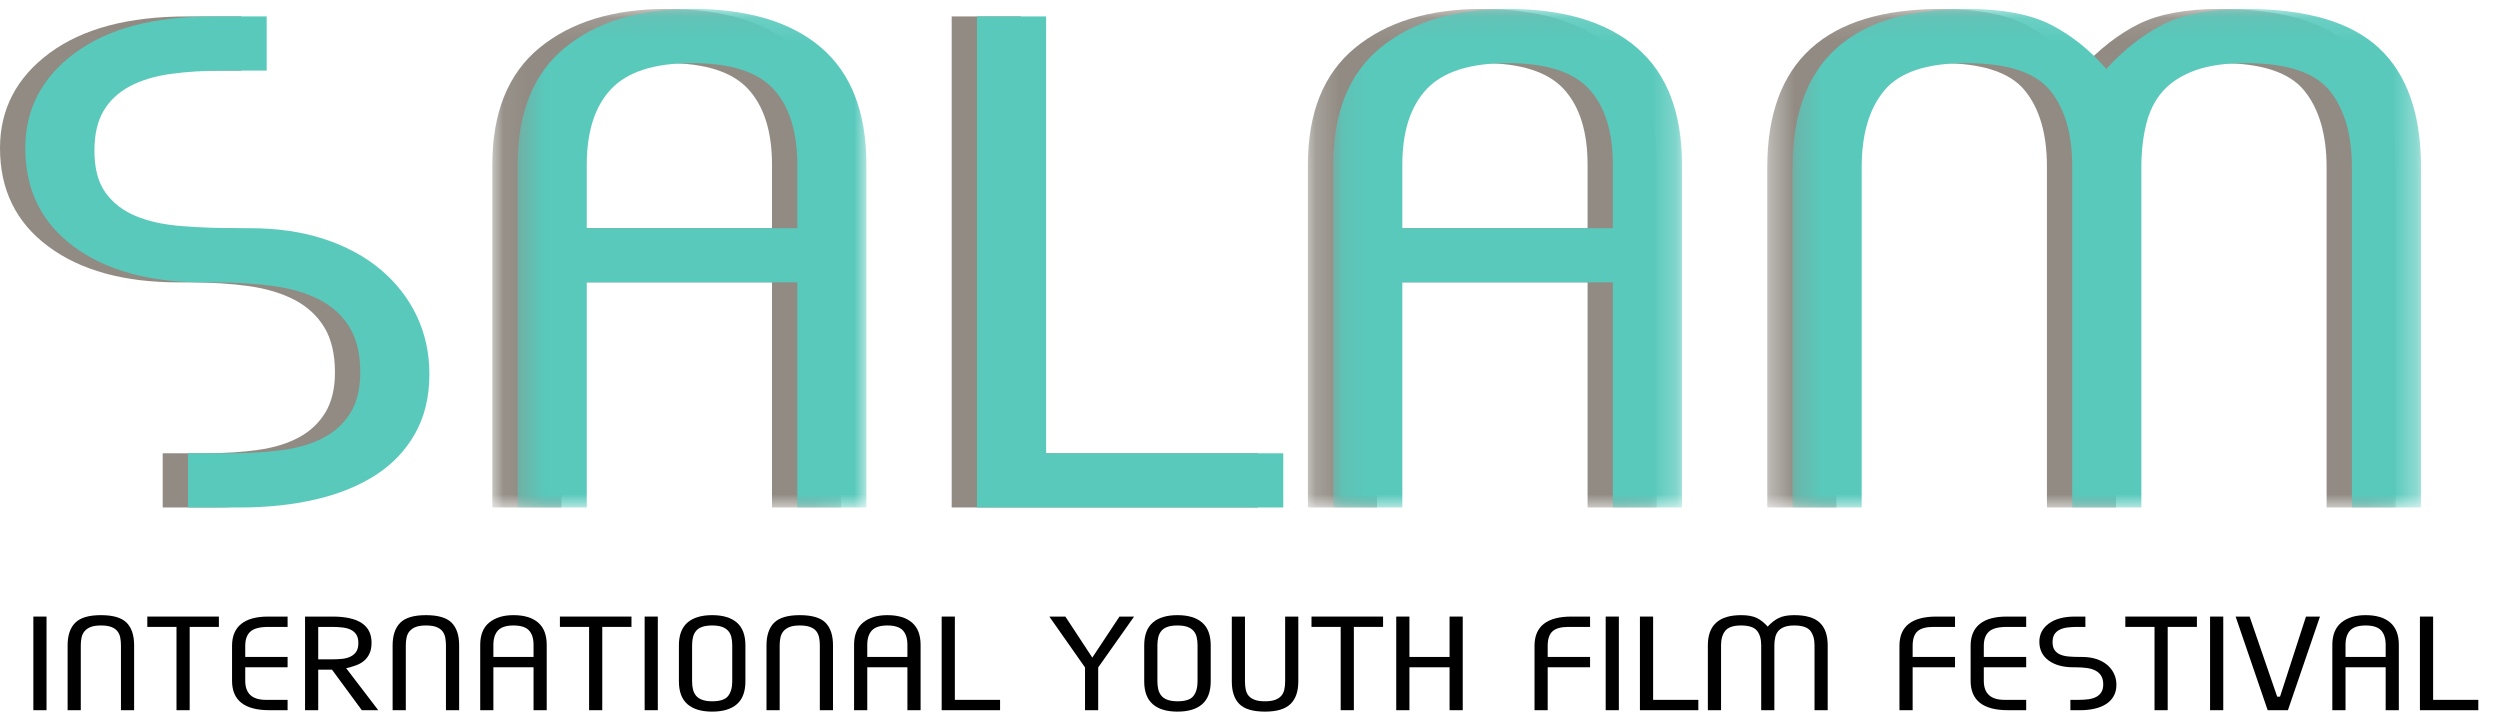
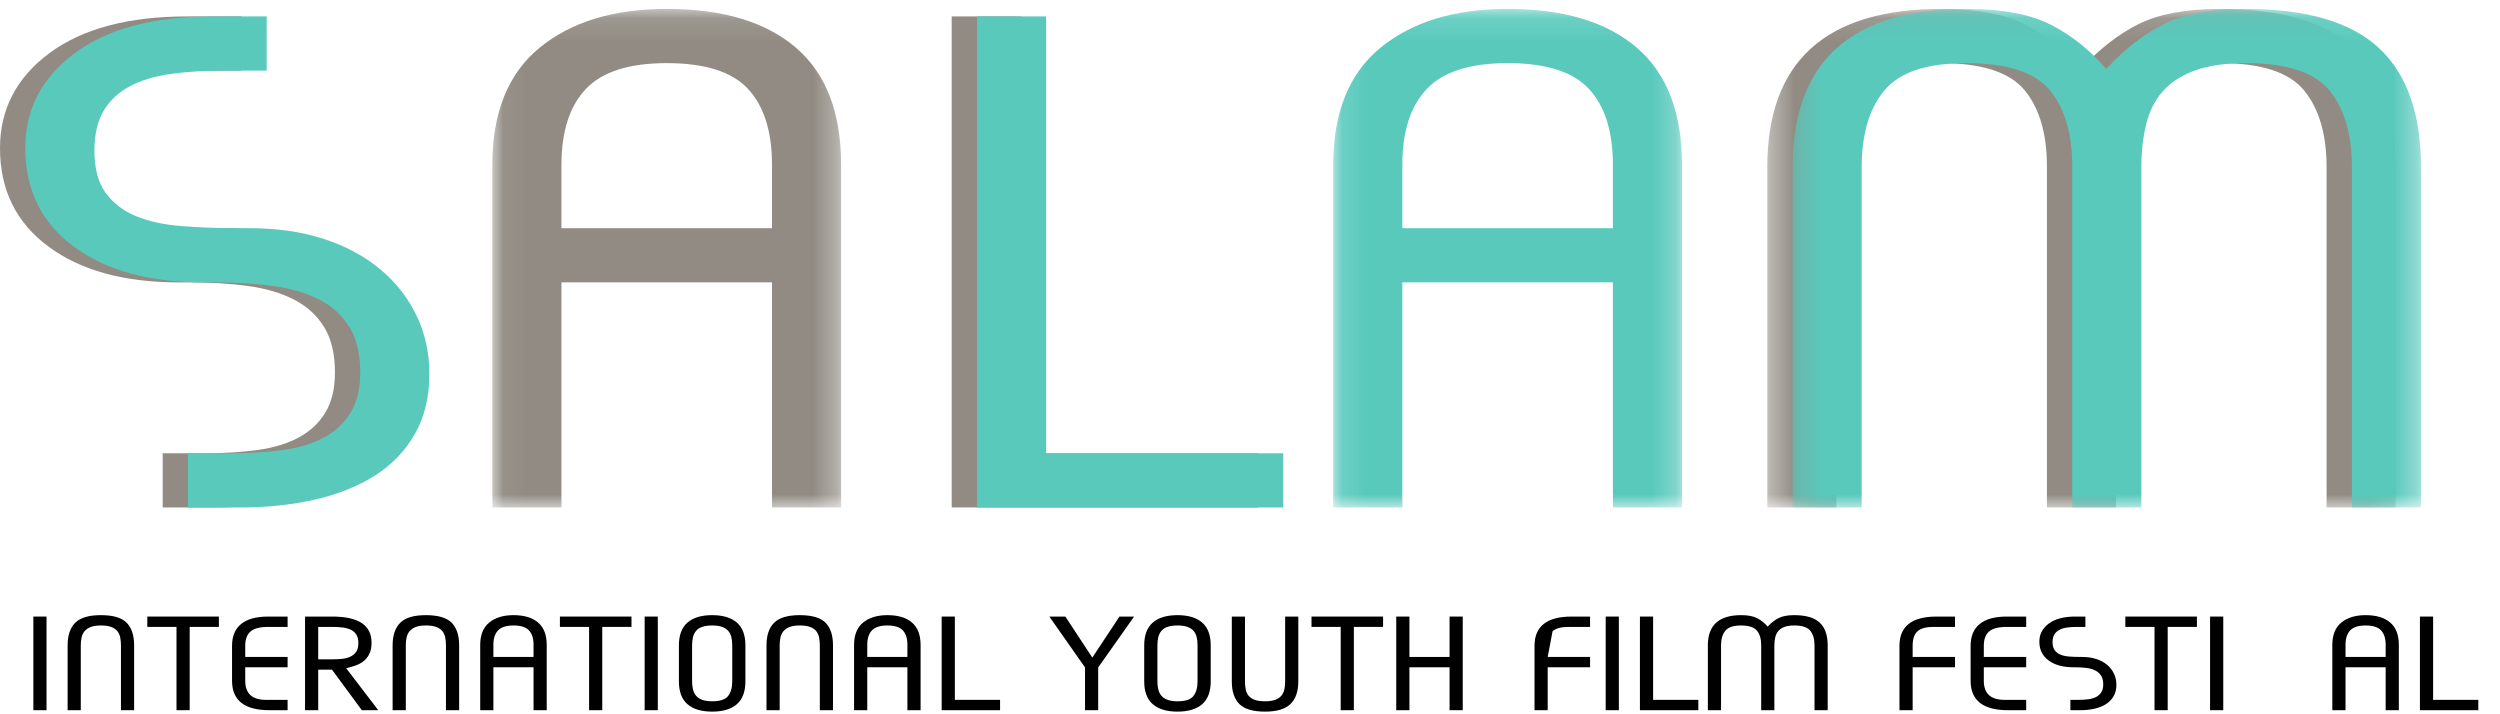
<svg xmlns="http://www.w3.org/2000/svg" xmlns:xlink="http://www.w3.org/1999/xlink" width="105px" height="30px" viewBox="0 0 105 30" version="1.1">
  <title>Group 59</title>
  <desc>Created with Sketch.</desc>
  <defs>
    <polygon id="path-1" points="0.053 0.112 14.702 0.112 14.702 21.05 0.053 21.05" />
    <polygon id="path-3" points="0.182 0.112 14.831 0.112 14.831 21.05 0.182 21.05" />
    <polygon id="path-5" points="0.35 0.112 26.745 0.112 26.745 21.051 0.35 21.051" />
    <polygon id="path-7" points="0.365 0.112 15.014 0.112 15.014 21.05 0.365 21.05" />
    <polygon id="path-9" points="0.12 0.112 14.769 0.112 14.769 21.05 0.12 21.05" />
    <polygon id="path-11" points="0.288 0.112 26.683 0.112 26.683 21.051 0.288 21.051" />
    <polygon id="path-13" points="2.13162821e-14 29.513 104.09 29.513 104.09 7.10542736e-15 2.13162821e-14 7.10542736e-15" />
  </defs>
  <g id="UI-Components" stroke="none" stroke-width="1" fill="none" fill-rule="evenodd">
    <g id="Header" transform="translate(-1039, -33)">
      <g id="Group-59" transform="translate(1039, 33)">
        <g id="Group-14" transform="translate(0, 0.263)">
          <path d="M10.138,2.703 L8.352,2.703 C7.518,2.703 6.766,2.75 6.096,2.843 C5.426,2.936 4.853,3.111 4.377,3.368 C3.9,3.625 3.535,3.969 3.283,4.401 C3.029,4.833 2.903,5.387 2.903,6.064 C2.903,6.811 3.059,7.401 3.372,7.833 C3.685,8.265 4.109,8.591 4.645,8.813 C5.181,9.035 5.821,9.175 6.565,9.233 C7.309,9.291 8.113,9.32 8.977,9.32 L9.423,9.32 C10.585,9.32 11.627,9.473 12.55,9.775 C13.472,10.08 14.262,10.506 14.917,11.054 C15.572,11.602 16.078,12.251 16.435,12.997 C16.793,13.745 16.971,14.561 16.971,15.448 C16.971,16.405 16.77,17.24 16.368,17.952 C15.966,18.664 15.408,19.247 14.694,19.703 C13.979,20.158 13.137,20.496 12.17,20.718 C11.202,20.94 10.153,21.051 9.021,21.051 L6.833,21.051 L6.833,18.774 L8.62,18.774 C9.423,18.774 10.161,18.728 10.83,18.634 C11.5,18.541 12.073,18.367 12.55,18.109 C13.026,17.853 13.398,17.503 13.667,17.059 C13.934,16.616 14.068,16.055 14.068,15.378 C14.068,14.608 13.919,13.977 13.622,13.487 C13.324,12.997 12.907,12.612 12.371,12.332 C11.835,12.052 11.195,11.859 10.451,11.754 C9.706,11.649 8.873,11.597 7.95,11.597 L7.503,11.597 C5.21,11.597 3.387,11.095 2.032,10.091 C0.677,9.087 0,7.71 0,5.959 C0,4.326 0.692,2.995 2.077,1.968 C3.461,0.941 5.389,0.427 7.86,0.427 L10.138,0.427 L10.138,2.703 Z" id="Fill-1" fill="#918B83" />
          <g id="Group-5" transform="translate(20.625, 0)">
            <mask id="mask-2" fill="white">
              <use xlink:href="#path-1" />
            </mask>
            <g id="Clip-4" />
            <path d="M11.799,9.32 L11.799,6.659 C11.799,5.259 11.463,4.197 10.794,3.473 C10.124,2.75 8.985,2.388 7.377,2.388 C5.799,2.388 4.667,2.75 3.983,3.473 C3.297,4.197 2.956,5.259 2.956,6.659 L2.956,9.32 L11.799,9.32 Z M2.956,21.05 L0.053,21.05 L0.053,6.659 C0.053,4.466 0.715,2.825 2.04,1.74 C3.365,0.655 5.144,0.112 7.377,0.112 C9.729,0.112 11.538,0.655 12.804,1.74 C14.069,2.825 14.702,4.466 14.702,6.659 L14.702,21.05 L11.799,21.05 L11.799,11.596 L2.956,11.596 L2.956,21.05 Z" id="Fill-3" fill="#918B83" mask="url(#mask-2)" />
          </g>
          <polygon id="Fill-6" fill="#918B83" points="42.874 18.775 52.834 18.775 52.834 21.05 39.971 21.05 39.971 0.427 42.874 0.427" />
          <g id="Group-10" transform="translate(54.75, 0)">
            <mask id="mask-4" fill="white">
              <use xlink:href="#path-3" />
            </mask>
            <g id="Clip-9" />
-             <path d="M11.928,9.32 L11.928,6.659 C11.928,5.259 11.593,4.197 10.923,3.473 C10.253,2.75 9.114,2.388 7.506,2.388 C5.928,2.388 4.797,2.75 4.113,3.473 C3.427,4.197 3.085,5.259 3.085,6.659 L3.085,9.32 L11.928,9.32 Z M3.085,21.05 L0.182,21.05 L0.182,6.659 C0.182,4.466 0.845,2.825 2.17,1.74 C3.494,0.655 5.274,0.112 7.506,0.112 C9.858,0.112 11.667,0.655 12.933,1.74 C14.198,2.825 14.831,4.466 14.831,6.659 L14.831,21.05 L11.928,21.05 L11.928,11.596 L3.085,11.596 L3.085,21.05 Z" id="Fill-8" fill="#918B83" mask="url(#mask-4)" />
          </g>
          <g id="Group-13" transform="translate(73.875, 0)">
            <mask id="mask-6" fill="white">
              <use xlink:href="#path-5" />
            </mask>
            <g id="Clip-12" />
            <path d="M0.35,21.051 L0.35,6.765 C0.35,2.33 2.791,0.112 7.674,0.112 C9.163,0.112 10.339,0.334 11.203,0.777 C12.066,1.221 12.84,1.84 13.525,2.633 C14.299,1.792 15.111,1.162 15.959,0.742 C16.808,0.322 17.947,0.112 19.376,0.112 C21.936,0.112 23.804,0.66 24.981,1.758 C26.157,2.855 26.745,4.524 26.745,6.765 L26.745,21.051 L23.842,21.051 L23.842,6.765 C23.842,5.387 23.529,4.314 22.904,3.543 C22.279,2.773 21.102,2.388 19.376,2.388 C18.512,2.388 17.797,2.493 17.232,2.703 C16.666,2.913 16.22,3.205 15.892,3.578 C15.564,3.952 15.334,4.413 15.2,4.961 C15.066,5.51 14.999,6.111 14.999,6.765 L14.999,21.051 L12.096,21.051 L12.096,6.73 C12.096,5.353 11.783,4.284 11.158,3.526 C10.533,2.767 9.357,2.388 7.63,2.388 C5.992,2.388 4.853,2.767 4.214,3.526 C3.573,4.284 3.253,5.364 3.253,6.765 L3.253,21.051 L0.35,21.051 Z" id="Fill-11" fill="#918B83" mask="url(#mask-6)" />
          </g>
        </g>
        <path d="M11.201,2.966 L9.415,2.966 C8.581,2.966 7.829,3.013 7.159,3.106 C6.489,3.2 5.916,3.375 5.44,3.631 C4.963,3.888 4.598,4.233 4.346,4.664 C4.092,5.097 3.966,5.651 3.966,6.327 C3.966,7.075 4.122,7.664 4.435,8.096 C4.748,8.528 5.172,8.855 5.708,9.076 C6.244,9.299 6.884,9.438 7.628,9.496 C8.372,9.555 9.176,9.584 10.04,9.584 L10.486,9.584 C11.648,9.584 12.69,9.736 13.613,10.039 C14.535,10.343 15.325,10.769 15.98,11.317 C16.635,11.866 17.141,12.514 17.498,13.26 C17.856,14.008 18.034,14.825 18.034,15.711 C18.034,16.669 17.833,17.504 17.431,18.215 C17.029,18.927 16.471,19.511 15.757,19.966 C15.042,20.421 14.2,20.76 13.233,20.981 C12.265,21.203 11.216,21.314 10.084,21.314 L7.896,21.314 L7.896,19.038 L9.683,19.038 C10.486,19.038 11.224,18.991 11.893,18.898 C12.563,18.805 13.136,18.63 13.613,18.372 C14.089,18.116 14.461,17.766 14.73,17.322 C14.997,16.879 15.131,16.319 15.131,15.642 C15.131,14.871 14.982,14.241 14.685,13.751 C14.387,13.26 13.97,12.875 13.434,12.595 C12.898,12.315 12.258,12.122 11.514,12.018 C10.769,11.912 9.936,11.86 9.013,11.86 L8.566,11.86 C6.273,11.86 4.45,11.358 3.095,10.354 C1.74,9.351 1.063,7.973 1.063,6.222 C1.063,4.589 1.755,3.258 3.14,2.231 C4.524,1.204 6.452,0.69 8.923,0.69 L11.201,0.69 L11.201,2.966 Z" id="Fill-15" fill="#59C9BC" />
        <g id="Group-19" transform="translate(21.375, 0.263)">
          <mask id="mask-8" fill="white">
            <use xlink:href="#path-7" />
          </mask>
          <g id="Clip-18" />
-           <path d="M12.112,9.32 L12.112,6.659 C12.112,5.259 11.776,4.197 11.107,3.473 C10.437,2.75 9.298,2.388 7.69,2.388 C6.112,2.388 4.98,2.75 4.296,3.473 C3.61,4.197 3.269,5.259 3.269,6.659 L3.269,9.32 L12.112,9.32 Z M3.269,21.05 L0.365,21.05 L0.365,6.659 C0.365,4.466 1.028,2.825 2.353,1.74 C3.677,0.655 5.457,0.112 7.69,0.112 C10.042,0.112 11.851,0.655 13.117,1.74 C14.382,2.825 15.014,4.466 15.014,6.659 L15.014,21.05 L12.112,21.05 L12.112,11.596 L3.269,11.596 L3.269,21.05 Z" id="Fill-17" fill="#59C9BC" mask="url(#mask-8)" />
        </g>
        <polygon id="Fill-20" fill="#59C9BC" points="43.937 19.038 53.897 19.038 53.897 21.314 41.034 21.314 41.034 0.69 43.937 0.69" />
        <g id="Group-24" transform="translate(55.875, 0.263)">
          <mask id="mask-10" fill="white">
            <use xlink:href="#path-9" />
          </mask>
          <g id="Clip-23" />
          <path d="M11.866,9.32 L11.866,6.659 C11.866,5.259 11.531,4.197 10.861,3.473 C10.191,2.75 9.053,2.388 7.445,2.388 C5.866,2.388 4.735,2.75 4.05,3.473 C3.365,4.197 3.023,5.259 3.023,6.659 L3.023,9.32 L11.866,9.32 Z M3.023,21.05 L0.12,21.05 L0.12,6.659 C0.12,4.466 0.782,2.825 2.108,1.74 C3.432,0.655 5.212,0.112 7.445,0.112 C9.796,0.112 11.605,0.655 12.871,1.74 C14.136,2.825 14.769,4.466 14.769,6.659 L14.769,21.05 L11.866,21.05 L11.866,11.596 L3.023,11.596 L3.023,21.05 Z" id="Fill-22" fill="#59C9BC" mask="url(#mask-10)" />
        </g>
        <g id="Group-27" transform="translate(75, 0.263)">
          <mask id="mask-12" fill="white">
            <use xlink:href="#path-11" />
          </mask>
          <g id="Clip-26" />
          <path d="M0.288,21.051 L0.288,6.765 C0.288,2.33 2.729,0.112 7.613,0.112 C9.101,0.112 10.277,0.334 11.141,0.777 C12.004,1.221 12.778,1.84 13.463,2.633 C14.237,1.792 15.049,1.162 15.897,0.742 C16.746,0.322 17.885,0.112 19.314,0.112 C21.875,0.112 23.742,0.66 24.919,1.758 C26.095,2.855 26.683,4.524 26.683,6.765 L26.683,21.051 L23.78,21.051 L23.78,6.765 C23.78,5.387 23.468,4.314 22.842,3.543 C22.217,2.773 21.041,2.388 19.314,2.388 C18.45,2.388 17.735,2.493 17.171,2.703 C16.604,2.913 16.158,3.205 15.83,3.578 C15.503,3.952 15.272,4.413 15.138,4.961 C15.004,5.51 14.937,6.111 14.937,6.765 L14.937,21.051 L12.034,21.051 L12.034,6.73 C12.034,5.353 11.721,4.284 11.096,3.526 C10.471,2.767 9.295,2.388 7.568,2.388 C5.93,2.388 4.791,2.767 4.152,3.526 C3.511,4.284 3.191,5.364 3.191,6.765 L3.191,21.051 L0.288,21.051 Z" id="Fill-25" fill="#59C9BC" mask="url(#mask-12)" />
        </g>
        <g id="Clip-30" transform="translate(0, 0.375)">
          <mask id="mask-14" fill="white">
            <use xlink:href="#path-13" />
          </mask>
          <g id="Clip-29" />
        </g>
        <polygon id="Fill-28" fill="#000000" points="1.401 29.828 1.954 29.828 1.954 25.896 1.401 25.896" />
        <path d="M2.84,29.828 L2.84,27.104 C2.84,26.686 2.946,26.37 3.159,26.156 C3.372,25.943 3.731,25.836 4.237,25.836 C4.747,25.836 5.108,25.942 5.318,26.153 C5.528,26.364 5.633,26.681 5.633,27.104 L5.633,29.828 L5.08,29.828 L5.08,27.104 C5.08,26.989 5.07,26.88 5.05,26.777 C5.03,26.675 4.99,26.586 4.93,26.51 C4.871,26.434 4.786,26.376 4.675,26.333 C4.564,26.291 4.418,26.27 4.237,26.27 C4.06,26.27 3.918,26.291 3.811,26.333 C3.703,26.376 3.618,26.433 3.555,26.507 C3.493,26.58 3.45,26.668 3.427,26.77 C3.405,26.873 3.393,26.984 3.393,27.104 L3.393,29.828 L2.84,29.828 Z" id="Fill-30" fill="#000000" />
        <polygon id="Fill-31" fill="#000000" points="9.193 25.896 9.193 26.33 7.966 26.33 7.966 29.828 7.413 29.828 7.413 26.33 6.187 26.33 6.187 25.896" />
        <path d="M12.079,26.33 L11.27,26.33 C10.913,26.33 10.661,26.395 10.517,26.527 C10.372,26.658 10.3,26.857 10.3,27.124 L10.3,27.592 L12.079,27.592 L12.079,28.026 L10.3,28.026 L10.3,28.593 C10.3,29.127 10.589,29.394 11.168,29.394 L12.079,29.394 L12.079,29.828 L11.313,29.828 C10.268,29.828 9.746,29.416 9.746,28.593 L9.746,27.124 C9.746,26.719 9.874,26.413 10.129,26.206 C10.385,25.999 10.762,25.896 11.262,25.896 L12.079,25.896 L12.079,26.33 Z" id="Fill-32" fill="#000000" />
        <path d="M13.365,27.692 L13.961,27.692 C14.103,27.692 14.24,27.685 14.37,27.672 C14.501,27.658 14.617,27.627 14.719,27.578 C14.821,27.529 14.902,27.46 14.962,27.372 C15.021,27.282 15.051,27.16 15.051,27.004 C15.051,26.862 15.024,26.747 14.97,26.66 C14.916,26.574 14.843,26.506 14.749,26.457 C14.655,26.408 14.54,26.374 14.404,26.356 C14.268,26.339 14.12,26.33 13.961,26.33 L13.365,26.33 L13.365,27.692 Z M12.812,25.896 L13.961,25.896 C15.057,25.896 15.605,26.261 15.605,26.991 C15.605,27.169 15.578,27.318 15.524,27.438 C15.47,27.559 15.396,27.66 15.303,27.742 C15.209,27.825 15.096,27.89 14.966,27.939 C14.835,27.988 14.693,28.03 14.54,28.066 L15.886,29.828 L15.196,29.828 L13.944,28.126 L13.365,28.126 L13.365,29.828 L12.812,29.828 L12.812,25.896 Z" id="Fill-33" fill="#000000" />
        <path d="M16.49,29.828 L16.49,27.104 C16.49,26.686 16.597,26.37 16.81,26.156 C17.022,25.943 17.382,25.836 17.887,25.836 C18.398,25.836 18.758,25.942 18.968,26.153 C19.178,26.364 19.284,26.681 19.284,27.104 L19.284,29.828 L18.73,29.828 L18.73,27.104 C18.73,26.989 18.72,26.88 18.7,26.777 C18.68,26.675 18.64,26.586 18.581,26.51 C18.521,26.434 18.436,26.376 18.325,26.333 C18.215,26.291 18.068,26.27 17.887,26.27 C17.711,26.27 17.569,26.291 17.461,26.333 C17.353,26.376 17.268,26.433 17.206,26.507 C17.143,26.58 17.1,26.668 17.078,26.77 C17.055,26.873 17.044,26.984 17.044,27.104 L17.044,29.828 L16.49,29.828 Z" id="Fill-34" fill="#000000" />
        <path d="M22.409,27.592 L22.409,27.084 C22.409,26.817 22.345,26.615 22.217,26.477 C22.089,26.339 21.872,26.27 21.566,26.27 C21.265,26.27 21.049,26.339 20.918,26.477 C20.788,26.615 20.722,26.817 20.722,27.084 L20.722,27.592 L22.409,27.592 Z M20.722,29.828 L20.169,29.828 L20.169,27.084 C20.169,26.666 20.295,26.353 20.548,26.147 C20.8,25.94 21.14,25.836 21.566,25.836 C22.014,25.836 22.359,25.94 22.6,26.147 C22.841,26.353 22.962,26.666 22.962,27.084 L22.962,29.828 L22.409,29.828 L22.409,28.026 L20.722,28.026 L20.722,29.828 Z" id="Fill-35" fill="#000000" />
        <polygon id="Fill-36" fill="#000000" points="26.522 25.896 26.522 26.33 25.295 26.33 25.295 29.828 24.742 29.828 24.742 26.33 23.516 26.33 23.516 25.896" />
        <polygon id="Fill-37" fill="#000000" points="27.075 29.828 27.628 29.828 27.628 25.896 27.075 25.896" />
        <path d="M29.911,26.27 C29.746,26.27 29.609,26.289 29.498,26.326 C29.387,26.364 29.3,26.42 29.238,26.494 C29.176,26.567 29.132,26.655 29.106,26.757 C29.081,26.86 29.068,26.975 29.068,27.105 L29.068,28.62 C29.068,28.745 29.081,28.858 29.106,28.96 C29.132,29.063 29.176,29.151 29.238,29.224 C29.3,29.298 29.387,29.355 29.498,29.394 C29.609,29.434 29.746,29.454 29.911,29.454 C30.24,29.454 30.463,29.381 30.579,29.234 C30.695,29.087 30.754,28.882 30.754,28.62 L30.754,27.105 C30.754,26.975 30.741,26.858 30.716,26.754 C30.69,26.649 30.644,26.561 30.579,26.49 C30.514,26.419 30.427,26.364 30.32,26.326 C30.212,26.289 30.075,26.27 29.911,26.27 M29.911,25.836 C30.365,25.836 30.711,25.941 30.95,26.15 C31.188,26.359 31.307,26.677 31.307,27.105 L31.307,28.62 C31.307,29.047 31.188,29.365 30.95,29.575 C30.711,29.784 30.365,29.888 29.911,29.888 C29.457,29.888 29.11,29.784 28.872,29.575 C28.633,29.365 28.514,29.047 28.514,28.62 L28.514,27.105 C28.514,26.677 28.633,26.359 28.872,26.15 C29.11,25.941 29.457,25.836 29.911,25.836" id="Fill-38" fill="#000000" />
        <path d="M32.193,29.828 L32.193,27.104 C32.193,26.686 32.299,26.37 32.512,26.156 C32.725,25.943 33.084,25.836 33.59,25.836 C34.1,25.836 34.461,25.942 34.671,26.153 C34.881,26.364 34.986,26.681 34.986,27.104 L34.986,29.828 L34.433,29.828 L34.433,27.104 C34.433,26.989 34.423,26.88 34.403,26.777 C34.383,26.675 34.343,26.586 34.283,26.51 C34.224,26.434 34.139,26.376 34.028,26.333 C33.917,26.291 33.771,26.27 33.59,26.27 C33.413,26.27 33.271,26.291 33.164,26.333 C33.056,26.376 32.971,26.433 32.908,26.507 C32.846,26.58 32.803,26.668 32.78,26.77 C32.758,26.873 32.746,26.984 32.746,27.104 L32.746,29.828 L32.193,29.828 Z" id="Fill-39" fill="#000000" />
        <path d="M38.111,27.592 L38.111,27.084 C38.111,26.817 38.048,26.615 37.92,26.477 C37.792,26.339 37.575,26.27 37.268,26.27 C36.967,26.27 36.752,26.339 36.621,26.477 C36.49,26.615 36.425,26.817 36.425,27.084 L36.425,27.592 L38.111,27.592 Z M36.425,29.828 L35.871,29.828 L35.871,27.084 C35.871,26.666 35.998,26.353 36.251,26.147 C36.503,25.94 36.842,25.836 37.268,25.836 C37.716,25.836 38.061,25.94 38.303,26.147 C38.544,26.353 38.665,26.666 38.665,27.084 L38.665,29.828 L38.111,29.828 L38.111,28.026 L36.425,28.026 L36.425,29.828 Z" id="Fill-40" fill="#000000" />
        <polygon id="Fill-41" fill="#000000" points="40.104 29.394 42.003 29.394 42.003 29.828 39.55 29.828 39.55 25.896 40.104 25.896" />
        <polygon id="Fill-42" fill="#000000" points="44.745 25.896 45.877 27.619 47.018 25.896 47.632 25.896 46.124 28.032 46.124 29.828 45.571 29.828 45.571 28.032 44.072 25.896" />
        <path d="M49.454,26.27 C49.289,26.27 49.152,26.289 49.041,26.326 C48.93,26.364 48.843,26.42 48.781,26.494 C48.719,26.567 48.675,26.655 48.649,26.757 C48.624,26.86 48.611,26.975 48.611,27.105 L48.611,28.62 C48.611,28.745 48.624,28.858 48.649,28.96 C48.675,29.063 48.719,29.151 48.781,29.224 C48.843,29.298 48.93,29.355 49.041,29.394 C49.152,29.434 49.289,29.454 49.454,29.454 C49.783,29.454 50.006,29.381 50.122,29.234 C50.238,29.087 50.297,28.882 50.297,28.62 L50.297,27.105 C50.297,26.975 50.284,26.858 50.259,26.754 C50.233,26.649 50.187,26.561 50.122,26.49 C50.057,26.419 49.97,26.364 49.863,26.326 C49.755,26.289 49.618,26.27 49.454,26.27 M49.454,25.836 C49.908,25.836 50.254,25.941 50.493,26.15 C50.731,26.359 50.85,26.677 50.85,27.105 L50.85,28.62 C50.85,29.047 50.731,29.365 50.493,29.575 C50.254,29.784 49.908,29.888 49.454,29.888 C49,29.888 48.653,29.784 48.415,29.575 C48.176,29.365 48.057,29.047 48.057,28.62 L48.057,27.105 C48.057,26.677 48.176,26.359 48.415,26.15 C48.653,25.941 49,25.836 49.454,25.836" id="Fill-43" fill="#000000" />
        <path d="M52.289,25.896 L52.289,28.62 C52.289,28.74 52.299,28.851 52.319,28.954 C52.339,29.056 52.379,29.144 52.438,29.217 C52.498,29.291 52.583,29.349 52.694,29.391 C52.805,29.434 52.951,29.454 53.133,29.454 C53.303,29.454 53.443,29.434 53.554,29.394 C53.665,29.354 53.751,29.297 53.814,29.224 C53.876,29.151 53.919,29.063 53.942,28.96 C53.964,28.858 53.976,28.745 53.976,28.62 L53.976,25.896 L54.529,25.896 L54.529,28.62 C54.529,29.043 54.418,29.36 54.197,29.571 C53.976,29.783 53.621,29.888 53.133,29.888 C52.627,29.888 52.268,29.783 52.055,29.571 C51.842,29.36 51.736,29.043 51.736,28.62 L51.736,25.896 L52.289,25.896 Z" id="Fill-44" fill="#000000" />
        <polygon id="Fill-45" fill="#000000" points="58.089 25.896 58.089 26.33 56.862 26.33 56.862 29.828 56.309 29.828 56.309 26.33 55.083 26.33 55.083 25.896" />
        <polygon id="Fill-46" fill="#000000" points="59.196 27.592 60.882 27.592 60.882 25.896 61.435 25.896 61.435 29.828 60.882 29.828 60.882 28.026 59.196 28.026 59.196 29.828 58.642 29.828 58.642 25.896 59.196 25.896" />
-         <path d="M66.783,26.33 L65.872,26.33 C65.565,26.33 65.344,26.391 65.208,26.513 C65.072,26.636 65.003,26.839 65.003,27.124 L65.003,27.592 L66.783,27.592 L66.783,28.026 L65.003,28.026 L65.003,29.828 L64.45,29.828 L64.45,27.124 C64.45,26.305 64.969,25.896 66.008,25.896 L66.783,25.896 L66.783,26.33 Z" id="Fill-47" fill="#000000" />
+         <path d="M66.783,26.33 L65.872,26.33 C65.565,26.33 65.344,26.391 65.208,26.513 L65.003,27.592 L66.783,27.592 L66.783,28.026 L65.003,28.026 L65.003,29.828 L64.45,29.828 L64.45,27.124 C64.45,26.305 64.969,25.896 66.008,25.896 L66.783,25.896 L66.783,26.33 Z" id="Fill-47" fill="#000000" />
        <polygon id="Fill-48" fill="#000000" points="67.439 29.828 67.992 29.828 67.992 25.896 67.439 25.896" />
        <polygon id="Fill-49" fill="#000000" points="69.431 29.394 71.33 29.394 71.33 29.828 68.877 29.828 68.877 25.896 69.431 25.896" />
        <path d="M71.73,29.828 L71.73,27.104 C71.73,26.259 72.196,25.836 73.127,25.836 C73.411,25.836 73.635,25.878 73.8,25.962 C73.964,26.047 74.112,26.165 74.242,26.317 C74.39,26.156 74.545,26.036 74.707,25.956 C74.868,25.876 75.085,25.836 75.358,25.836 C75.846,25.836 76.203,25.941 76.426,26.149 C76.651,26.359 76.763,26.677 76.763,27.104 L76.763,29.828 L76.21,29.828 L76.21,27.104 C76.21,26.842 76.15,26.637 76.031,26.49 C75.912,26.343 75.687,26.27 75.358,26.27 C75.193,26.27 75.057,26.29 74.949,26.33 C74.841,26.37 74.756,26.426 74.694,26.497 C74.631,26.568 74.587,26.656 74.562,26.76 C74.536,26.865 74.523,26.98 74.523,27.104 L74.523,29.828 L73.97,29.828 L73.97,27.098 C73.97,26.835 73.91,26.632 73.791,26.487 C73.672,26.342 73.447,26.27 73.118,26.27 C72.806,26.27 72.589,26.342 72.467,26.487 C72.345,26.632 72.284,26.837 72.284,27.104 L72.284,29.828 L71.73,29.828 Z" id="Fill-50" fill="#000000" />
        <path d="M82.111,26.33 L81.2,26.33 C80.893,26.33 80.672,26.391 80.536,26.513 C80.399,26.636 80.331,26.839 80.331,27.124 L80.331,27.592 L82.111,27.592 L82.111,28.026 L80.331,28.026 L80.331,29.828 L79.777,29.828 L79.777,27.124 C79.777,26.305 80.297,25.896 81.336,25.896 L82.111,25.896 L82.111,26.33 Z" id="Fill-51" fill="#000000" />
        <path d="M85.1,26.33 L84.291,26.33 C83.933,26.33 83.682,26.395 83.537,26.527 C83.392,26.658 83.32,26.857 83.32,27.124 L83.32,27.592 L85.1,27.592 L85.1,28.026 L83.32,28.026 L83.32,28.593 C83.32,29.127 83.609,29.394 84.189,29.394 L85.1,29.394 L85.1,29.828 L84.333,29.828 C83.289,29.828 82.766,29.416 82.766,28.593 L82.766,27.124 C82.766,26.719 82.894,26.413 83.15,26.206 C83.405,25.999 83.783,25.896 84.282,25.896 L85.1,25.896 L85.1,26.33 Z" id="Fill-52" fill="#000000" />
        <path d="M87.586,26.33 L87.246,26.33 C87.087,26.33 86.943,26.339 86.816,26.356 C86.688,26.374 86.578,26.408 86.488,26.457 C86.397,26.506 86.328,26.571 86.279,26.653 C86.231,26.736 86.207,26.842 86.207,26.971 C86.207,27.113 86.237,27.226 86.296,27.308 C86.356,27.39 86.437,27.453 86.539,27.495 C86.641,27.537 86.763,27.564 86.905,27.575 C87.047,27.586 87.2,27.592 87.365,27.592 L87.45,27.592 C87.672,27.592 87.87,27.621 88.046,27.679 C88.222,27.736 88.373,27.818 88.498,27.922 C88.622,28.027 88.719,28.15 88.787,28.293 C88.855,28.435 88.889,28.591 88.889,28.76 C88.889,28.943 88.851,29.102 88.774,29.238 C88.698,29.373 88.591,29.484 88.455,29.571 C88.319,29.658 88.158,29.722 87.974,29.765 C87.789,29.807 87.589,29.828 87.374,29.828 L86.956,29.828 L86.956,29.394 L87.297,29.394 C87.45,29.394 87.591,29.385 87.719,29.368 C87.846,29.35 87.955,29.316 88.046,29.268 C88.137,29.218 88.208,29.152 88.259,29.067 C88.31,28.983 88.336,28.876 88.336,28.747 C88.336,28.6 88.307,28.479 88.25,28.386 C88.194,28.293 88.114,28.219 88.012,28.166 C87.91,28.113 87.788,28.075 87.646,28.056 C87.504,28.036 87.345,28.026 87.169,28.026 L87.084,28.026 C86.647,28.026 86.299,27.93 86.041,27.739 C85.782,27.547 85.653,27.285 85.653,26.95 C85.653,26.639 85.785,26.385 86.049,26.19 C86.313,25.994 86.681,25.896 87.152,25.896 L87.586,25.896 L87.586,26.33 Z" id="Fill-53" fill="#000000" />
        <polygon id="Fill-54" fill="#000000" points="92.27 25.896 92.27 26.33 91.043 26.33 91.043 29.828 90.49 29.828 90.49 26.33 89.264 26.33 89.264 25.896" />
        <polygon id="Fill-55" fill="#000000" points="92.823 29.828 93.377 29.828 93.377 25.896 92.823 25.896" />
-         <polygon id="Fill-56" fill="#000000" points="94.484 25.896 95.642 29.261 95.761 29.261 96.851 25.896 97.439 25.896 96.093 29.828 95.242 29.828 93.896 25.896" />
        <path d="M100.198,27.592 L100.198,27.084 C100.198,26.817 100.134,26.615 100.006,26.477 C99.878,26.339 99.661,26.27 99.355,26.27 C99.054,26.27 98.838,26.339 98.707,26.477 C98.577,26.615 98.512,26.817 98.512,27.084 L98.512,27.592 L100.198,27.592 Z M98.512,29.828 L97.958,29.828 L97.958,27.084 C97.958,26.666 98.084,26.353 98.337,26.147 C98.59,25.94 98.929,25.836 99.355,25.836 C99.803,25.836 100.148,25.94 100.389,26.147 C100.63,26.353 100.751,26.666 100.751,27.084 L100.751,29.828 L100.198,29.828 L100.198,28.026 L98.512,28.026 L98.512,29.828 Z" id="Fill-57" fill="#000000" />
        <polygon id="Fill-58" fill="#000000" points="102.191 29.394 104.089 29.394 104.089 29.828 101.637 29.828 101.637 25.896 102.191 25.896" />
      </g>
    </g>
  </g>
</svg>